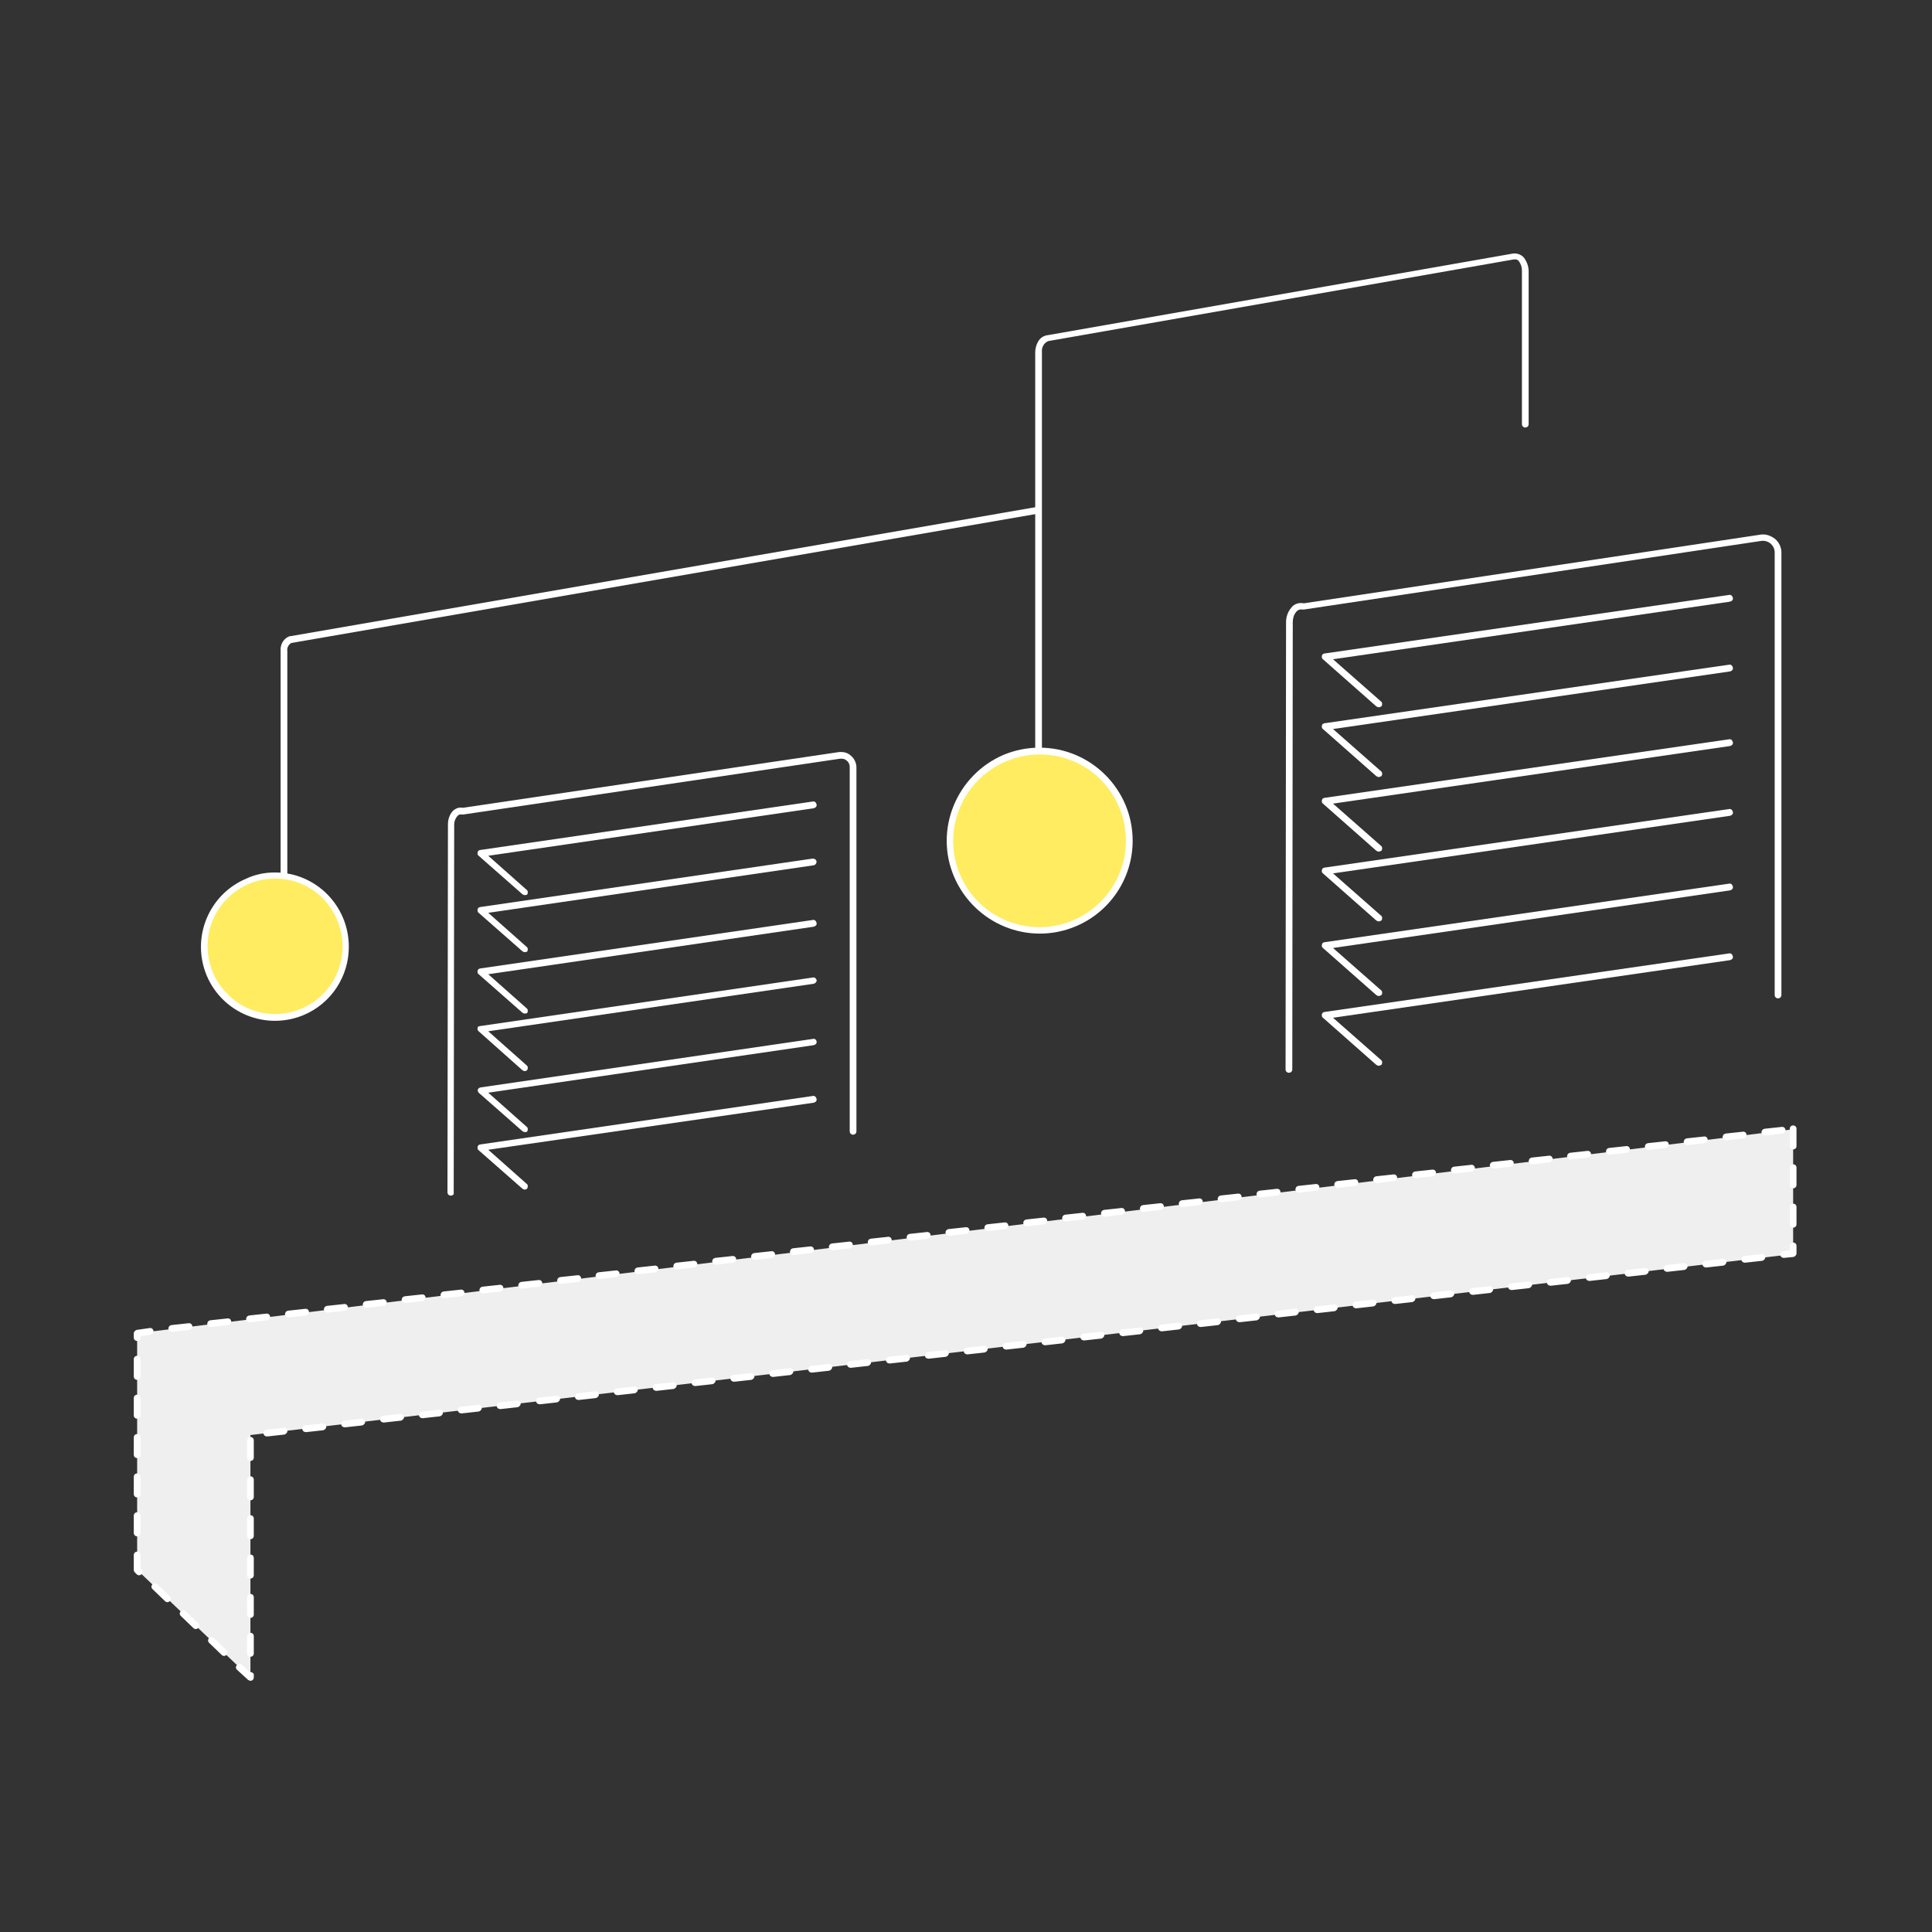
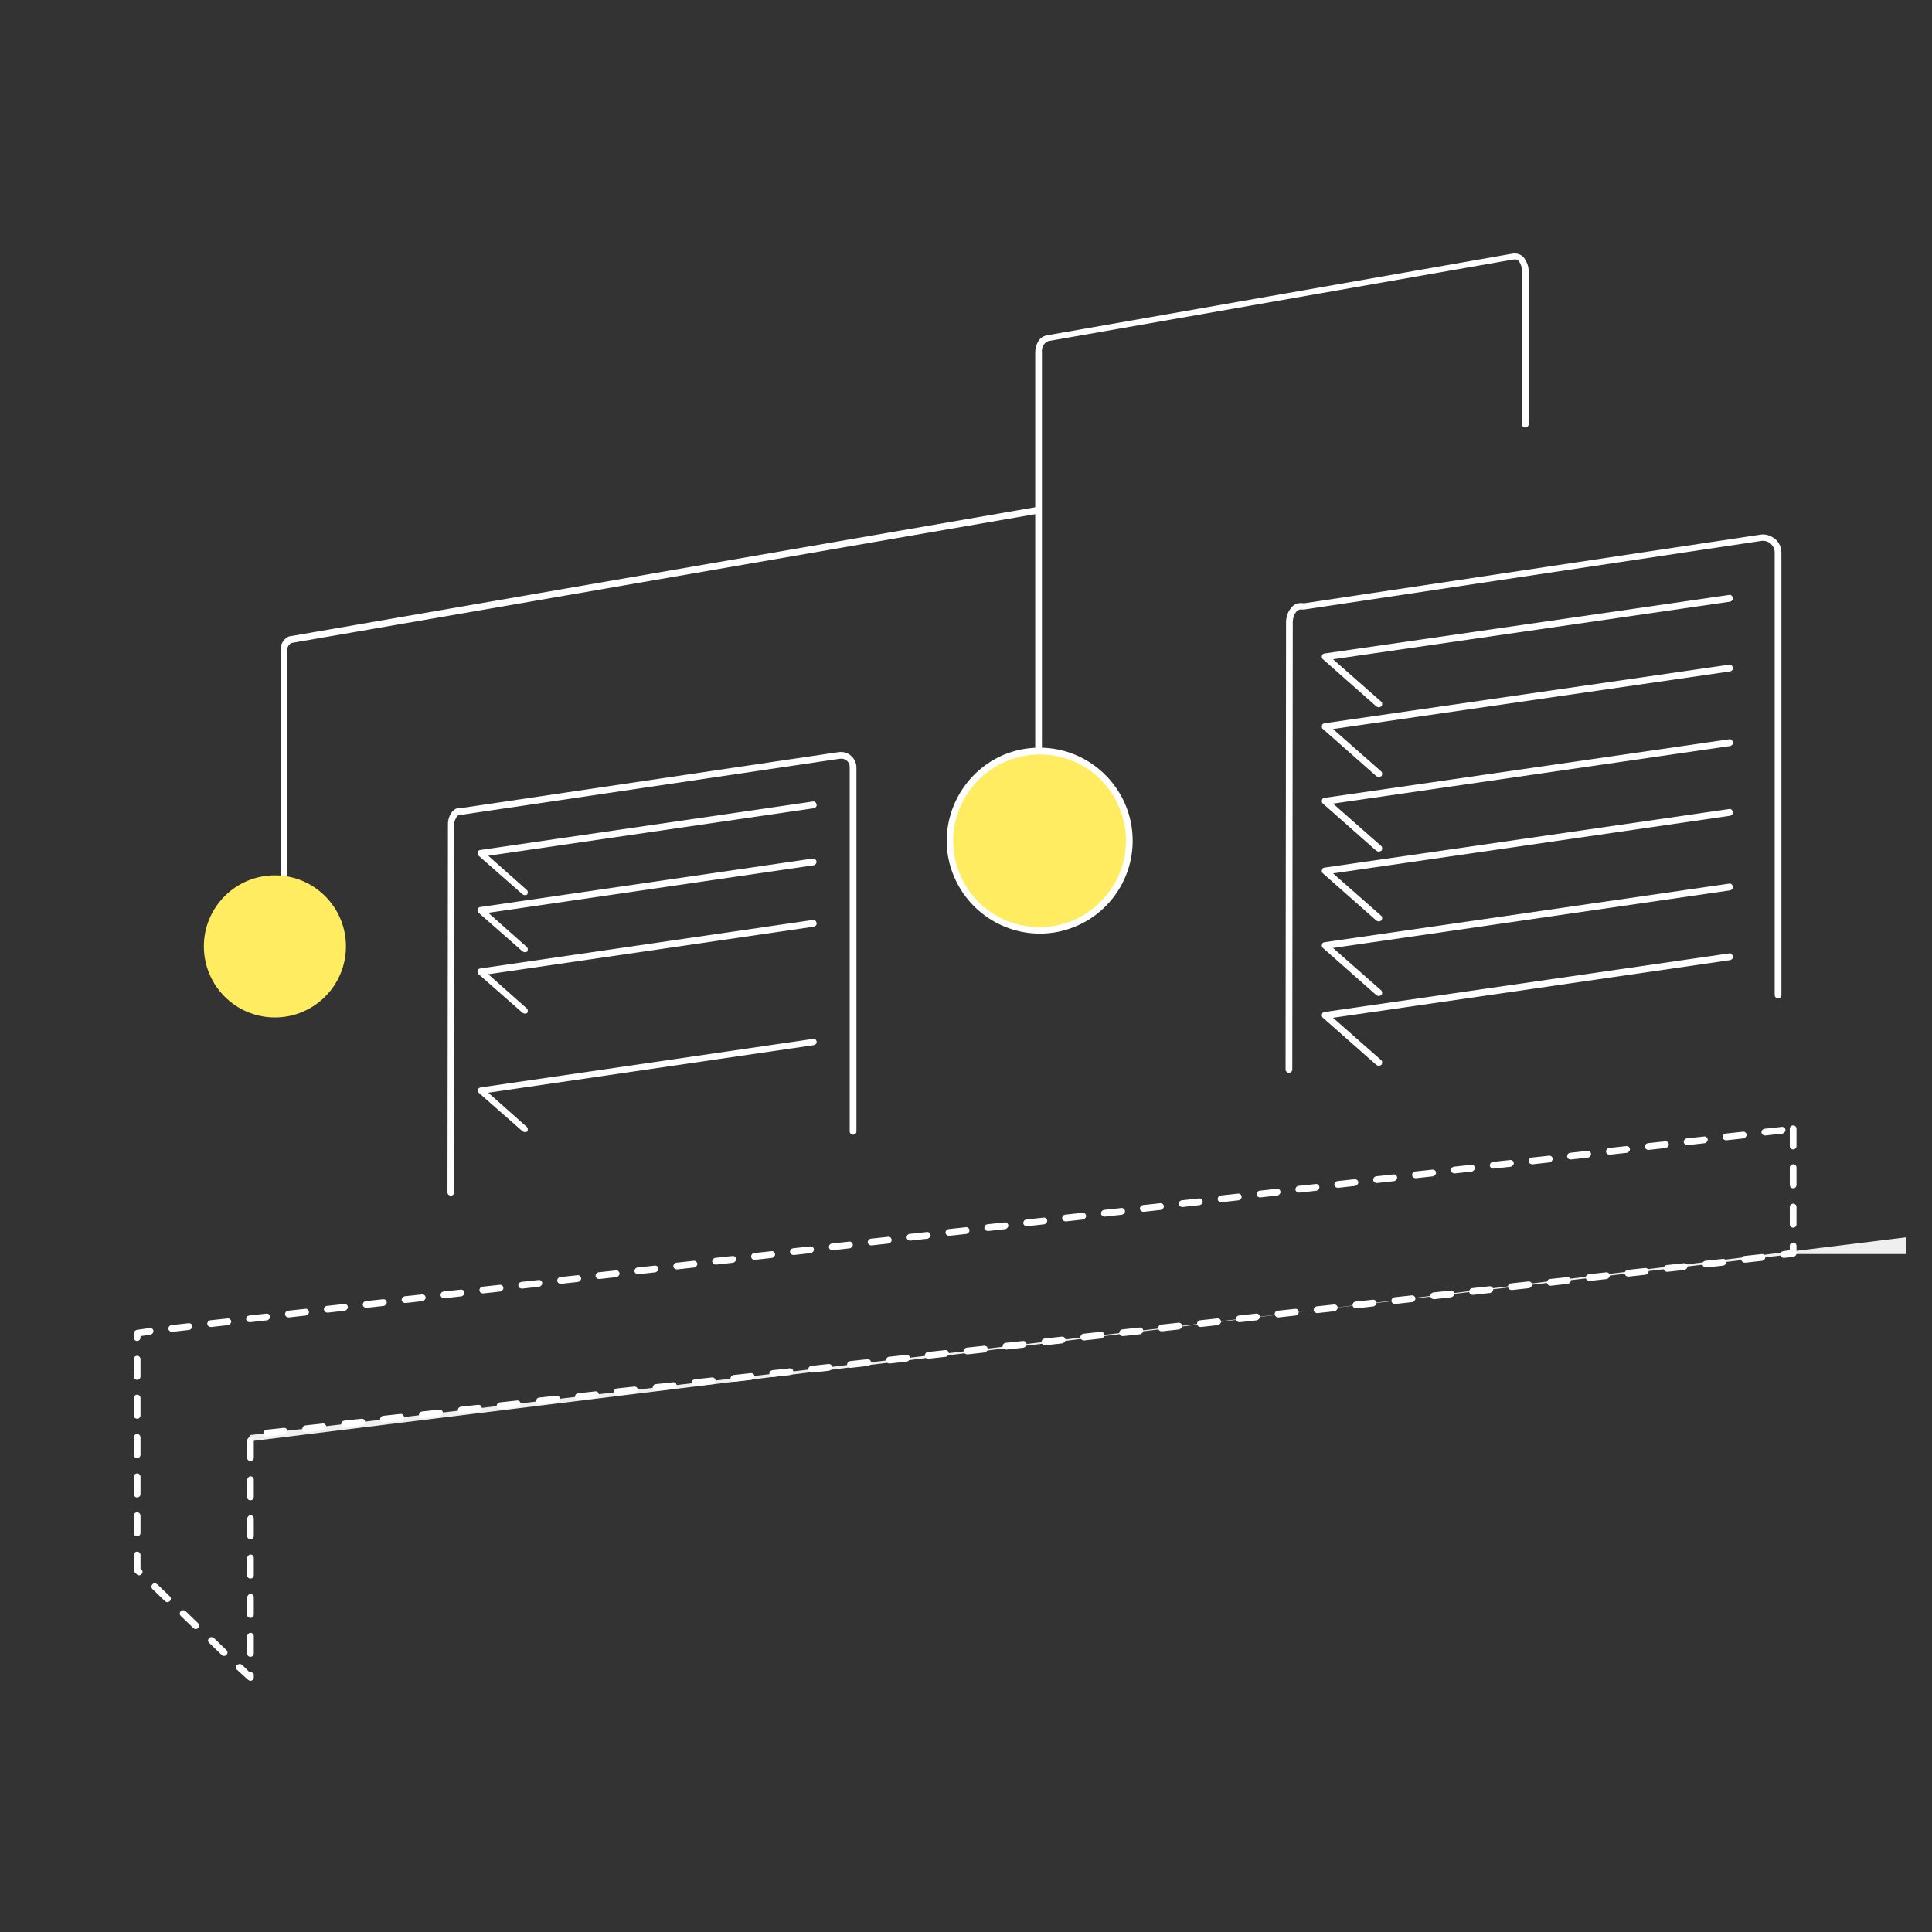
<svg xmlns="http://www.w3.org/2000/svg" version="1.1" id="Layer_1" x="0px" y="0px" viewBox="0 0 402.5 402.5" style="enable-background:new 0 0 402.5 402.5;" xml:space="preserve">
  <rect x="0" y="0" width="402.5" height="402.5" fill="#333333" stroke="none" />
  <style type="text/css">
	.st0{fill:#FFFFFF;}
	.st1{fill:#FFEC60;}
	.st2{fill:#EFEFEF;}
	.st3{fill:none;}
</style>
  <g id="Group_2555" transform="translate(-290 -1666.581)">
    <g id="Group_2161" transform="translate(301.972 1705.944)">
      <g id="Group_2144" transform="translate(264.755 64.727)">
        <g id="Group_2131">
          <path id="Path_11021" class="st0" d="M-8.2,119.4L-8.2,119.4c-0.4,0-0.7-0.3-0.7-0.7l0,0l0.1-93.2c0-1.1,0.4-2.2,1.1-3      c0.6-0.8,1.6-1.1,2.6-0.9L90,7.3c1.1-0.2,2.2,0.2,3.1,0.9c0.8,0.7,1.3,1.7,1.3,2.8v0c0,0,0,0,0,0v92.2c0,0.4-0.3,0.7-0.7,0.7      c-0.4,0-0.7-0.3-0.7-0.7V11c0-0.7-0.3-1.3-0.8-1.8c-0.6-0.5-1.3-0.7-2-0.6L-5.1,22.9c-0.1,0-0.2,0-0.3,0c-0.5-0.1-1,0.1-1.3,0.5      c-0.5,0.6-0.7,1.4-0.7,2.1l-0.1,93.2C-7.5,119.1-7.8,119.4-8.2,119.4C-8.2,119.4-8.2,119.4-8.2,119.4z" />
        </g>
        <g id="Group_2133" transform="translate(8.387 13.857)">
          <g id="Group_2132">
            <path id="Path_11022" class="st0" d="M2.1,29.4c-0.2,0-0.3-0.1-0.5-0.2l-11.1-9.8c-0.3-0.2-0.3-0.7-0.1-1       c0.1-0.1,0.3-0.2,0.4-0.2L75.1,6c0.4-0.1,0.7,0.2,0.8,0.6c0.1,0.4-0.2,0.7-0.6,0.8c0,0,0,0,0,0L-7.4,19.4l10,8.8       c0.3,0.2,0.3,0.7,0.1,1C2.5,29.3,2.3,29.4,2.1,29.4L2.1,29.4z" />
          </g>
        </g>
        <g id="Group_2135" transform="translate(8.387 29.892)">
          <g id="Group_2134">
            <path id="Path_11023" class="st0" d="M2.1,27.9c-0.2,0-0.3-0.1-0.5-0.2l-11.1-9.8c-0.3-0.2-0.3-0.7-0.1-1       c0.1-0.1,0.3-0.2,0.4-0.2L75.1,4.5c0.4-0.1,0.7,0.2,0.8,0.6c0.1,0.4-0.2,0.7-0.6,0.8c0,0,0,0,0,0L-7.4,17.9l10,8.8       c0.3,0.2,0.3,0.7,0.1,1C2.5,27.8,2.3,27.9,2.1,27.9L2.1,27.9z" />
          </g>
        </g>
        <g id="Group_2137" transform="translate(8.387 47.032)">
          <g id="Group_2136">
            <path id="Path_11024" class="st0" d="M2.1,26.3c-0.2,0-0.3-0.1-0.5-0.2l-11.1-9.8c-0.3-0.2-0.3-0.7-0.1-1       c0.1-0.1,0.3-0.2,0.4-0.2L75.1,2.9c0.4-0.1,0.7,0.2,0.8,0.6c0.1,0.4-0.2,0.7-0.6,0.8c0,0,0,0,0,0L-7.4,16.3l10,8.8       c0.3,0.2,0.3,0.7,0.1,1C2.5,26.2,2.3,26.3,2.1,26.3L2.1,26.3z" />
          </g>
        </g>
        <g id="Group_2139" transform="translate(8.387 63.067)">
          <g id="Group_2138">
            <path id="Path_11025" class="st0" d="M2.1,24.8c-0.2,0-0.3-0.1-0.5-0.2l-11.1-9.8c-0.3-0.2-0.3-0.7-0.1-1       c0.1-0.1,0.3-0.2,0.4-0.2L75.1,1.4c0.4-0.1,0.7,0.2,0.8,0.6c0.1,0.4-0.2,0.7-0.6,0.8c0,0,0,0,0,0L-7.4,14.8l10,8.8       c0.3,0.2,0.3,0.7,0.1,1C2.5,24.7,2.3,24.8,2.1,24.8L2.1,24.8z" />
          </g>
        </g>
        <g id="Group_2141" transform="translate(8.387 80.208)">
          <g id="Group_2140">
            <path id="Path_11026" class="st0" d="M2.1,23.2c-0.2,0-0.3-0.1-0.5-0.2l-11.1-9.8c-0.3-0.2-0.3-0.7-0.1-1       c0.1-0.1,0.3-0.2,0.4-0.2L75.1-0.2c0.4-0.1,0.7,0.2,0.8,0.6s-0.2,0.7-0.6,0.8c0,0,0,0,0,0L-7.4,13.2l10,8.8       c0.3,0.2,0.3,0.7,0.1,1C2.5,23.1,2.3,23.2,2.1,23.2L2.1,23.2z" />
          </g>
        </g>
        <g id="Group_2143" transform="translate(8.387 96.242)">
          <g id="Group_2142">
            <path id="Path_11027" class="st0" d="M2.1,21.7c-0.2,0-0.3-0.1-0.5-0.2l-11.1-9.8c-0.3-0.2-0.3-0.7-0.1-1       c0.1-0.1,0.3-0.2,0.4-0.2L75.1-1.7c0.4-0.1,0.7,0.2,0.8,0.6s-0.2,0.7-0.6,0.8c0,0,0,0,0,0L-7.4,11.7l10,8.8       c0.3,0.2,0.3,0.7,0.1,1C2.5,21.6,2.3,21.7,2.1,21.7L2.1,21.7z" />
          </g>
        </g>
      </g>
      <g id="Group_2158" transform="translate(72.151 114.627)">
        <g id="Group_2145">
          <path id="Path_11028" class="st0" d="M9.8,95.1L9.8,95.1c-0.4,0-0.7-0.3-0.7-0.7l0,0l0.1-76.7c0-0.9,0.3-1.9,0.9-2.6      c0.5-0.6,1.4-1,2.2-0.8L90.6,2.7c1-0.1,1.9,0.1,2.6,0.8c0.7,0.6,1.1,1.5,1.1,2.4c0,0,0,0,0,0v75.8c0,0.4-0.3,0.7-0.7,0.7      c-0.4,0-0.7-0.3-0.7-0.7V5.8c0-0.5-0.2-1-0.6-1.3c-0.4-0.4-1-0.5-1.6-0.4L12.4,15.7c-0.1,0-0.2,0-0.3,0c-0.4-0.1-0.8,0.1-1,0.4      c-0.4,0.5-0.6,1.1-0.6,1.7l-0.1,76.7C10.5,94.8,10.2,95.1,9.8,95.1z" />
        </g>
        <g id="Group_2147" transform="translate(6.897 11.395)">
          <g id="Group_2146">
            <path id="Path_11029" class="st0" d="M18.3,21.1c-0.2,0-0.3-0.1-0.5-0.2l-9.1-8c-0.3-0.2-0.3-0.7-0.1-1       c0.1-0.1,0.3-0.2,0.4-0.2L78.3,1.6c0.4-0.1,0.7,0.2,0.8,0.6c0.1,0.4-0.2,0.7-0.6,0.8c0,0,0,0,0,0l-67.8,9.9l8,7.1       c0.3,0.2,0.3,0.7,0.1,1C18.7,21,18.5,21.1,18.3,21.1L18.3,21.1z" />
          </g>
        </g>
        <g id="Group_2149" transform="translate(6.897 24.58)">
          <g id="Group_2148">
            <path id="Path_11030" class="st0" d="M18.3,19.8c-0.2,0-0.3-0.1-0.5-0.2l-9.1-8c-0.3-0.2-0.3-0.7-0.1-1       c0.1-0.1,0.3-0.2,0.4-0.2L78.3,0.3c0.4,0,0.7,0.2,0.8,0.6c0,0.4-0.2,0.7-0.6,0.8l-67.8,9.9l8,7.1c0.3,0.2,0.3,0.7,0.1,1       C18.7,19.7,18.5,19.8,18.3,19.8L18.3,19.8z" />
          </g>
        </g>
        <g id="Group_2151" transform="translate(6.897 38.675)">
          <g id="Group_2150">
            <path id="Path_11031" class="st0" d="M18.3,18.5c-0.2,0-0.3-0.1-0.5-0.2l-9.1-8c-0.3-0.2-0.3-0.7-0.1-1       c0.1-0.1,0.3-0.2,0.4-0.2L78.3-1c0.4-0.1,0.7,0.2,0.8,0.6s-0.2,0.7-0.6,0.8c0,0,0,0,0,0l-67.8,9.9l8,7.1c0.3,0.2,0.3,0.7,0.1,1       C18.7,18.4,18.5,18.5,18.3,18.5L18.3,18.5z" />
          </g>
        </g>
        <g id="Group_2153" transform="translate(6.897 51.86)">
          <g id="Group_2152">
-             <path id="Path_11032" class="st0" d="M18.3,17.3c-0.2,0-0.3-0.1-0.5-0.2L8.7,9c-0.3-0.2-0.3-0.7-0.1-1C8.8,8,8.9,7.9,9.1,7.9       L78.3-2.2C78.7-2.3,79-2,79.1-1.7s-0.2,0.7-0.6,0.8c0,0,0,0,0,0L10.7,9l8,7.1c0.3,0.2,0.3,0.7,0.1,1       C18.7,17.2,18.5,17.3,18.3,17.3L18.3,17.3z" />
-           </g>
+             </g>
        </g>
        <g id="Group_2155" transform="translate(6.897 65.955)">
          <g id="Group_2154">
            <path id="Path_11033" class="st0" d="M18.3,15.9c-0.2,0-0.3-0.1-0.5-0.2l-9.1-8C8.5,7.5,8.4,7,8.7,6.8c0.1-0.1,0.3-0.2,0.4-0.2       L78.3-3.5C78.7-3.6,79-3.4,79.1-3s-0.2,0.7-0.6,0.8c0,0,0,0,0,0L10.7,7.7l8,7.1c0.3,0.2,0.3,0.7,0.1,1       C18.7,15.9,18.5,15.9,18.3,15.9L18.3,15.9z" />
          </g>
        </g>
        <g id="Group_2157" transform="translate(6.897 79.141)">
          <g id="Group_2156">
-             <path id="Path_11034" class="st0" d="M18.3,14.7c-0.2,0-0.3-0.1-0.5-0.2l-9.1-8c-0.3-0.2-0.3-0.7-0.1-1       c0.1-0.1,0.3-0.2,0.4-0.2L78.3-4.8c0.4-0.1,0.7,0.2,0.8,0.6s-0.2,0.7-0.6,0.8c0,0,0,0,0,0L10.7,6.4l8,7.1       c0.3,0.2,0.3,0.7,0.1,1C18.7,14.6,18.5,14.7,18.3,14.7L18.3,14.7z" />
-           </g>
+             </g>
        </g>
      </g>
      <g id="Group_2159" transform="translate(207.197 0)">
        <path id="Path_11035" class="st0" d="M-2.8,132c-0.4,0-0.7-0.3-0.7-0.7V34.1c0-0.8,0.2-1.6,0.6-2.3c0.4-0.7,1-1.1,1.7-1.3l0.1,0     l96.9-17c0.9-0.2,1.9,0.1,2.5,0.8c0.6,0.8,1,1.8,1,2.8v31.9c0,0.4-0.3,0.7-0.7,0.7c-0.4,0-0.7-0.3-0.7-0.7V17     c0-0.7-0.2-1.3-0.6-1.9c-0.3-0.4-0.7-0.5-1.1-0.4l-0.1,0l-96.9,17c-0.9,0.4-1.4,1.3-1.3,2.3v97.3C-2.1,131.7-2.4,132-2.8,132z" />
      </g>
      <circle id="Ellipse_144" class="st1" cx="204.6" cy="135.8" r="18.7" />
      <path id="Ellipse_144_-_Outline" class="st0" d="M204.6,116.4c10.7,0,19.4,8.7,19.4,19.4c0,7.8-4.7,14.8-11.8,17.8    c-9.9,4.2-21.2-0.5-25.4-10.3s0.5-21.2,10.3-25.4C199.5,116.9,202,116.4,204.6,116.4z M204.6,153.8c9.9,0,18-8.1,18-18    c0-7.2-4.3-13.8-11-16.6c-9.2-3.8-19.7,0.5-23.6,9.7c-3.8,9.1,0.4,19.6,9.6,23.5C199.8,153.3,202.2,153.8,204.6,153.8z" />
      <g id="Group_2160" transform="translate(33.788 58.399)">
        <path id="Path_11036" class="st0" d="M13.4,96.6c-0.4,0-0.7-0.3-0.7-0.7V37.8c-0.1-1.3,0.6-2.5,1.8-3c0,0,0,0,0.1,0L170,7.9     c0.4-0.1,0.7,0.2,0.8,0.6c0.1,0.4-0.2,0.7-0.6,0.8L14.9,36.2c-0.6,0.4-0.9,1-0.8,1.7v58.1C14.1,96.3,13.8,96.6,13.4,96.6     C13.4,96.6,13.4,96.6,13.4,96.6z" />
      </g>
      <circle id="Ellipse_145" class="st1" cx="45.3" cy="157.8" r="14.8" />
-       <path id="Ellipse_145_-_Outline" class="st0" d="M45.3,142.4c8.5,0,15.4,6.9,15.4,15.5c0,6.2-3.7,11.8-9.4,14.2    c-7.9,3.3-16.9-0.4-20.2-8.2c-3.3-7.9,0.4-16.9,8.2-20.2C41.2,142.8,43.2,142.4,45.3,142.4z M45.3,171.9c7.8,0,14.1-6.3,14.1-14.1    c0-3.7-1.5-7.3-4.1-10c-5.5-5.5-14.4-5.5-19.9,0c-5.5,5.5-5.5,14.4,0,19.9C38,170.4,41.6,171.9,45.3,171.9z" />
-       <path id="Path_10953" class="st2" d="M361.6,221.9L40.2,259.6v50.6l-23.6-22.5v-49.3l345-42.5V221.9z" />
+       <path id="Path_10953" class="st2" d="M361.6,221.9L40.2,259.6v50.6v-49.3l345-42.5V221.9z" />
      <path id="Path_10953_-_Outline" class="st0" d="M361.6,195.1c0.4,0,0.7,0.3,0.7,0.7v3.6c0,0.4-0.3,0.7-0.7,0.7s-0.7-0.3-0.7-0.7    v-3.6C360.9,195.4,361.2,195.1,361.6,195.1z M359.3,195.4c0.4,0,0.7,0.3,0.7,0.7c0,0.3-0.3,0.6-0.6,0.7l-3.6,0.4    c-0.4,0-0.7-0.2-0.8-0.6c0-0.4,0.2-0.7,0.6-0.8L359.3,195.4C359.3,195.4,359.3,195.4,359.3,195.4L359.3,195.4z M351.2,196.4    c0.4,0,0.7,0.3,0.7,0.7c0,0.3-0.3,0.6-0.6,0.7l-3.6,0.4c-0.4,0-0.7-0.2-0.8-0.6c0-0.4,0.2-0.7,0.6-0.8L351.2,196.4    C351.2,196.4,351.2,196.4,351.2,196.4z M343.1,197.4c0.4,0,0.7,0.3,0.7,0.7c0,0.3-0.3,0.6-0.6,0.7l-3.6,0.4    c-0.4,0-0.7-0.2-0.8-0.6c0-0.4,0.2-0.7,0.6-0.8l0,0L343.1,197.4C343.1,197.4,343.1,197.4,343.1,197.4z M335,198.4    c0.4,0,0.7,0.3,0.7,0.7c0,0.3-0.3,0.6-0.6,0.7l-3.6,0.4c-0.4,0-0.7-0.2-0.8-0.6c0-0.4,0.2-0.7,0.6-0.8L335,198.4    C335,198.4,335,198.4,335,198.4L335,198.4z M326.9,199.4c0.4,0,0.7,0.3,0.7,0.7c0,0.3-0.3,0.6-0.6,0.7l-3.6,0.4    c-0.4,0-0.7-0.2-0.8-0.6c0-0.4,0.2-0.7,0.6-0.8L326.9,199.4C326.9,199.4,326.9,199.4,326.9,199.4L326.9,199.4z M318.8,200.4    c0.4,0,0.7,0.3,0.7,0.7c0,0.3-0.3,0.6-0.6,0.7l-3.6,0.4c-0.4,0-0.7-0.2-0.8-0.6c0-0.4,0.2-0.7,0.6-0.8L318.8,200.4    C318.8,200.4,318.8,200.4,318.8,200.4L318.8,200.4z M310.8,201.4c0.4,0,0.7,0.3,0.7,0.7c0,0.3-0.3,0.6-0.6,0.7l-3.6,0.4    c-0.4,0-0.7-0.2-0.8-0.6c0-0.4,0.2-0.7,0.6-0.8L310.8,201.4C310.7,201.4,310.7,201.4,310.8,201.4L310.8,201.4z M302.7,202.3    c0.4,0,0.7,0.3,0.7,0.7c0,0.3-0.3,0.6-0.6,0.7l-3.6,0.4c-0.4,0-0.7-0.2-0.8-0.6c0-0.4,0.2-0.7,0.6-0.8L302.7,202.3    C302.6,202.4,302.6,202.4,302.7,202.3L302.7,202.3z M361.6,203.2c0.4,0,0.7,0.3,0.7,0.7v3.6c0,0.4-0.3,0.7-0.7,0.7    s-0.7-0.3-0.7-0.7v-3.6C360.9,203.5,361.2,203.2,361.6,203.2L361.6,203.2z M294.6,203.3c0.4,0,0.7,0.3,0.7,0.7    c0,0.3-0.3,0.6-0.6,0.7l-3.6,0.4c-0.4,0-0.7-0.2-0.8-0.6c0-0.4,0.2-0.7,0.6-0.8L294.6,203.3C294.5,203.4,294.5,203.4,294.6,203.3    L294.6,203.3z M286.5,204.3c0.4,0,0.7,0.3,0.7,0.7c0,0.3-0.3,0.6-0.6,0.7l-3.6,0.4c-0.4,0-0.7-0.2-0.8-0.6c0-0.4,0.2-0.7,0.6-0.8    L286.5,204.3C286.4,204.3,286.4,204.4,286.5,204.3L286.5,204.3z M278.4,205.3c0.4,0,0.7,0.3,0.7,0.7c0,0.3-0.3,0.6-0.6,0.7    l-3.6,0.4c-0.4,0-0.7-0.2-0.8-0.6c0-0.4,0.2-0.7,0.6-0.8L278.4,205.3C278.3,205.3,278.3,205.3,278.4,205.3L278.4,205.3z     M270.3,206.3c0.4,0,0.7,0.3,0.7,0.7c0,0.3-0.3,0.6-0.6,0.7l-3.6,0.4c-0.4,0-0.7-0.2-0.8-0.6c0-0.4,0.2-0.7,0.6-0.8L270.3,206.3    C270.2,206.3,270.2,206.3,270.3,206.3L270.3,206.3z M262.2,207.3c0.4,0,0.7,0.3,0.7,0.7c0,0.3-0.3,0.6-0.6,0.7l-3.6,0.4    c-0.4,0-0.7-0.2-0.8-0.6c0-0.4,0.2-0.7,0.6-0.8L262.2,207.3C262.1,207.3,262.1,207.3,262.2,207.3L262.2,207.3z M254.1,208.3    c0.4,0,0.7,0.3,0.7,0.7c0,0.3-0.3,0.6-0.6,0.7l-3.6,0.4c-0.4,0-0.7-0.2-0.8-0.6c0-0.4,0.2-0.7,0.6-0.8L254.1,208.3    C254,208.3,254,208.3,254.1,208.3L254.1,208.3z M246,209.3c0.4,0,0.7,0.3,0.7,0.7c0,0.3-0.3,0.6-0.6,0.7l-3.6,0.4    c-0.4,0-0.7-0.2-0.8-0.6c0-0.4,0.2-0.7,0.6-0.8L246,209.3C245.9,209.3,246,209.3,246,209.3L246,209.3z M237.9,210.3    c0.4,0,0.7,0.3,0.7,0.7c0,0.3-0.3,0.6-0.6,0.7l-3.6,0.4c-0.4,0-0.7-0.2-0.8-0.6c0-0.4,0.2-0.7,0.6-0.8l0,0L237.9,210.3    C237.8,210.3,237.9,210.3,237.9,210.3L237.9,210.3z M229.8,211.3c0.4,0,0.7,0.3,0.7,0.7c0,0.3-0.3,0.6-0.6,0.7l-3.6,0.4    c-0.4,0-0.7-0.2-0.8-0.6c0-0.4,0.2-0.7,0.6-0.8L229.8,211.3C229.7,211.3,229.8,211.3,229.8,211.3L229.8,211.3z M361.6,211.4    c0.4,0,0.7,0.3,0.7,0.7v3.6c0,0.4-0.3,0.7-0.7,0.7s-0.7-0.3-0.7-0.7v-3.6C360.9,211.7,361.2,211.4,361.6,211.4L361.6,211.4z     M221.7,212.3c0.4,0,0.7,0.3,0.7,0.7c0,0.3-0.3,0.6-0.6,0.7l-3.6,0.4c-0.4,0-0.7-0.2-0.8-0.6c0-0.4,0.2-0.7,0.6-0.8L221.7,212.3    C221.6,212.3,221.7,212.3,221.7,212.3L221.7,212.3z M213.6,213.3c0.4,0,0.7,0.3,0.7,0.7c0,0.3-0.3,0.6-0.6,0.7l-3.6,0.4    c-0.4,0-0.7-0.2-0.8-0.6c0-0.4,0.2-0.7,0.6-0.8L213.6,213.3C213.5,213.3,213.6,213.3,213.6,213.3L213.6,213.3z M205.5,214.3    c0.4,0,0.7,0.3,0.7,0.7c0,0.3-0.3,0.6-0.6,0.7l-3.6,0.4c-0.4,0-0.7-0.2-0.8-0.6c0-0.4,0.2-0.7,0.6-0.8L205.5,214.3    C205.4,214.3,205.5,214.3,205.5,214.3L205.5,214.3z M197.4,215.3c0.4,0,0.7,0.3,0.7,0.7c0,0.3-0.3,0.6-0.6,0.7l-3.6,0.4    c-0.4,0-0.7-0.2-0.8-0.6c0-0.4,0.2-0.7,0.6-0.8L197.4,215.3C197.4,215.3,197.4,215.3,197.4,215.3L197.4,215.3z M189.3,216.3    c0.4,0,0.7,0.3,0.7,0.7c0,0.3-0.3,0.6-0.6,0.7l-3.6,0.4c-0.4,0-0.7-0.2-0.8-0.6c0-0.4,0.2-0.7,0.6-0.8L189.3,216.3    C189.3,216.3,189.3,216.3,189.3,216.3L189.3,216.3z M181.2,217.3c0.4,0,0.7,0.3,0.7,0.7c0,0.3-0.3,0.6-0.6,0.7l-3.6,0.4    c-0.4,0-0.7-0.2-0.8-0.6c0-0.4,0.2-0.7,0.6-0.8l0,0L181.2,217.3C181.2,217.3,181.2,217.3,181.2,217.3L181.2,217.3z M173.1,218.3    c0.4,0,0.7,0.3,0.7,0.7c0,0.3-0.3,0.6-0.6,0.7l-3.6,0.4c-0.4,0-0.7-0.2-0.8-0.6c0-0.4,0.2-0.7,0.6-0.8L173.1,218.3    C173.1,218.3,173.1,218.3,173.1,218.3L173.1,218.3z M165,219.3c0.4,0,0.7,0.3,0.7,0.7c0,0.3-0.3,0.6-0.6,0.7l-3.6,0.4    c-0.4,0-0.7-0.2-0.8-0.6c0-0.4,0.2-0.7,0.6-0.8l0,0L165,219.3C165,219.3,165,219.3,165,219.3L165,219.3z M361.6,219.5    c0.4,0,0.7,0.3,0.7,0.7v1.6c0,0.3-0.3,0.6-0.6,0.7l-2,0.2c-0.4,0-0.7-0.2-0.8-0.6s0.2-0.7,0.6-0.8l1.4-0.2v-1    C360.9,219.8,361.2,219.6,361.6,219.5L361.6,219.5z M156.9,220.3c0.4,0,0.7,0.3,0.7,0.7c0,0.3-0.3,0.6-0.6,0.7l-3.6,0.4    c-0.4,0-0.7-0.2-0.8-0.6c0-0.4,0.2-0.7,0.6-0.8L156.9,220.3C156.9,220.3,156.9,220.3,156.9,220.3L156.9,220.3z M148.8,221.3    c0.4,0,0.7,0.3,0.7,0.7c0,0.3-0.3,0.6-0.6,0.7l-3.6,0.4c-0.4,0-0.7-0.2-0.8-0.6c0-0.4,0.2-0.7,0.6-0.8L148.8,221.3    C148.8,221.3,148.8,221.3,148.8,221.3L148.8,221.3z M355.1,221.9c0.4,0,0.7,0.3,0.7,0.7c0,0.3-0.3,0.6-0.6,0.7l-3.6,0.4    c-0.4,0-0.7-0.2-0.8-0.6c0-0.4,0.2-0.7,0.6-0.8l0,0L355.1,221.9C355.1,221.9,355.1,222,355.1,221.9L355.1,221.9z M140.7,222.3    c0.4,0,0.7,0.3,0.7,0.7c0,0.3-0.3,0.6-0.6,0.7l-3.6,0.4c-0.4,0-0.7-0.2-0.8-0.6c0-0.4,0.2-0.7,0.6-0.8L140.7,222.3    C140.7,222.3,140.7,222.3,140.7,222.3L140.7,222.3z M347,222.9c0.4,0,0.7,0.3,0.7,0.7c0,0.3-0.3,0.6-0.6,0.7l-3.6,0.4    c-0.4,0-0.7-0.2-0.8-0.6s0.2-0.7,0.6-0.8L347,222.9C347,222.9,347,222.9,347,222.9L347,222.9z M132.6,223.3c0.4,0,0.7,0.3,0.7,0.7    c0,0.3-0.3,0.6-0.6,0.7l-3.6,0.4c-0.4,0-0.7-0.2-0.8-0.6c0-0.4,0.2-0.7,0.6-0.8L132.6,223.3C132.6,223.3,132.6,223.3,132.6,223.3    L132.6,223.3z M338.9,223.8c0.4,0,0.7,0.3,0.7,0.7c0,0.3-0.3,0.6-0.6,0.7l-3.6,0.4c-0.4,0-0.7-0.2-0.8-0.6c0-0.4,0.2-0.7,0.6-0.8    L338.9,223.8C338.9,223.9,338.9,223.9,338.9,223.8L338.9,223.8z M124.5,224.3c0.4,0,0.7,0.3,0.7,0.7c0,0.3-0.3,0.6-0.6,0.7    l-3.6,0.4c-0.4,0-0.7-0.2-0.8-0.6c0-0.4,0.2-0.7,0.6-0.8l0,0L124.5,224.3C124.5,224.3,124.5,224.3,124.5,224.3L124.5,224.3z     M330.8,224.8c0.4,0,0.7,0.3,0.7,0.7c0,0.3-0.3,0.6-0.6,0.7l-3.6,0.4c-0.4,0-0.7-0.2-0.8-0.6c0-0.4,0.2-0.7,0.6-0.8L330.8,224.8    C330.8,224.8,330.8,224.8,330.8,224.8L330.8,224.8z M116.4,225.3c0.4,0,0.7,0.3,0.7,0.7c0,0.3-0.3,0.6-0.6,0.7l-3.6,0.4    c-0.4,0-0.7-0.2-0.8-0.6c0-0.4,0.2-0.7,0.6-0.8L116.4,225.3C116.4,225.3,116.4,225.3,116.4,225.3L116.4,225.3z M322.7,225.7    c0.4,0,0.7,0.3,0.7,0.7c0,0.3-0.3,0.6-0.6,0.7l-3.6,0.4c-0.4,0-0.7-0.2-0.8-0.6s0.2-0.7,0.6-0.8L322.7,225.7    C322.7,225.8,322.7,225.8,322.7,225.7L322.7,225.7z M108.4,226.3c0.4,0,0.7,0.3,0.7,0.7c0,0.3-0.3,0.6-0.6,0.7l-3.6,0.4    c-0.4,0-0.7-0.2-0.8-0.6c0-0.4,0.2-0.7,0.6-0.8L108.4,226.3C108.3,226.3,108.3,226.3,108.4,226.3L108.4,226.3z M314.6,226.7    c0.4,0,0.7,0.3,0.7,0.7c0,0.3-0.3,0.6-0.6,0.7l-3.6,0.4c-0.4,0-0.7-0.2-0.8-0.6c0-0.4,0.2-0.7,0.6-0.8l0,0L314.6,226.7    C314.6,226.7,314.6,226.7,314.6,226.7L314.6,226.7z M100.3,227.3c0.4,0,0.7,0.3,0.7,0.7c0,0.3-0.3,0.6-0.6,0.7l-3.6,0.4    c-0.4,0-0.7-0.2-0.8-0.6c0-0.4,0.2-0.7,0.6-0.8L100.3,227.3C100.2,227.3,100.2,227.3,100.3,227.3L100.3,227.3z M306.5,227.6    c0.4,0,0.7,0.3,0.7,0.7c0,0.3-0.3,0.6-0.6,0.7l-3.6,0.4c-0.4,0-0.7-0.2-0.8-0.6s0.2-0.7,0.6-0.8L306.5,227.6    C306.5,227.7,306.5,227.7,306.5,227.6L306.5,227.6z M92.2,228.3c0.4,0,0.7,0.3,0.7,0.7c0,0.3-0.3,0.6-0.6,0.7l-3.6,0.4    c-0.4,0-0.7-0.2-0.8-0.6c0-0.4,0.2-0.7,0.6-0.8L92.2,228.3C92.1,228.3,92.1,228.3,92.2,228.3L92.2,228.3z M298.4,228.6    c0.4,0,0.7,0.3,0.7,0.7c0,0.3-0.3,0.6-0.6,0.7l-3.6,0.4c-0.4,0-0.7-0.2-0.8-0.6c0-0.4,0.2-0.7,0.6-0.8L298.4,228.6    C298.4,228.6,298.4,228.6,298.4,228.6L298.4,228.6z M84.1,229.3c0.4,0,0.7,0.3,0.7,0.7c0,0.3-0.3,0.6-0.6,0.7l-3.6,0.4    c-0.4,0-0.7-0.2-0.8-0.6c0-0.4,0.2-0.7,0.6-0.8L84.1,229.3C84,229.3,84,229.3,84.1,229.3L84.1,229.3z M290.3,229.5    c0.4,0,0.7,0.3,0.7,0.7c0,0.3-0.3,0.6-0.6,0.7l-3.6,0.4c-0.4,0-0.7-0.2-0.8-0.6c0-0.4,0.2-0.7,0.6-0.8L290.3,229.5    C290.3,229.6,290.3,229.6,290.3,229.5L290.3,229.5z M76,230.3c0.4,0,0.7,0.3,0.7,0.7c0,0.3-0.3,0.6-0.6,0.7l-3.6,0.4    c-0.4,0-0.7-0.2-0.8-0.6c0-0.4,0.2-0.7,0.6-0.8L76,230.3C75.9,230.3,75.9,230.3,76,230.3L76,230.3z M282.2,230.5    c0.4,0,0.7,0.3,0.7,0.7c0,0.3-0.3,0.6-0.6,0.7l-3.6,0.4c-0.4,0-0.7-0.2-0.8-0.6c0-0.4,0.2-0.7,0.6-0.8L282.2,230.5    C282.1,230.5,282.2,230.5,282.2,230.5L282.2,230.5z M67.9,231.3c0.4,0,0.7,0.3,0.7,0.7c0,0.3-0.3,0.6-0.6,0.7l-3.6,0.4    c-0.4,0-0.7-0.2-0.8-0.6c0-0.4,0.2-0.7,0.6-0.8L67.9,231.3C67.8,231.3,67.8,231.3,67.9,231.3L67.9,231.3z M274.1,231.4    c0.4,0,0.7,0.3,0.7,0.7c0,0.3-0.3,0.6-0.6,0.7l-3.6,0.4c-0.4,0-0.7-0.2-0.8-0.6c0-0.4,0.2-0.7,0.6-0.8L274.1,231.4    C274,231.5,274.1,231.5,274.1,231.4L274.1,231.4z M59.8,232.3c0.4,0,0.7,0.3,0.7,0.7c0,0.3-0.3,0.6-0.6,0.7l-3.6,0.4    c-0.4,0-0.7-0.2-0.8-0.6c0-0.4,0.2-0.7,0.6-0.8L59.8,232.3C59.7,232.3,59.7,232.3,59.8,232.3L59.8,232.3z M266,232.4    c0.4,0,0.7,0.3,0.7,0.7c0,0.3-0.3,0.6-0.6,0.7l-3.6,0.4c-0.4,0-0.7-0.2-0.8-0.6c0-0.4,0.2-0.7,0.6-0.8l0,0L266,232.4    C265.9,232.4,266,232.4,266,232.4L266,232.4z M51.7,233.3c0.4,0,0.7,0.3,0.7,0.7c0,0.3-0.3,0.6-0.6,0.7l-3.6,0.4    c-0.4,0-0.7-0.2-0.8-0.6c0-0.4,0.2-0.7,0.6-0.8L51.7,233.3C51.6,233.3,51.6,233.3,51.7,233.3L51.7,233.3z M257.9,233.3    c0.4,0,0.7,0.3,0.7,0.7c0,0.3-0.3,0.6-0.6,0.7l-3.6,0.4c-0.4,0-0.7-0.2-0.8-0.6s0.2-0.7,0.6-0.8L257.9,233.3    C257.8,233.4,257.9,233.4,257.9,233.3L257.9,233.3z M43.6,234.3c0.4,0,0.7,0.3,0.7,0.7c0,0.3-0.3,0.6-0.6,0.7l-3.6,0.4    c-0.4,0-0.7-0.2-0.8-0.6c0-0.4,0.2-0.7,0.6-0.8L43.6,234.3C43.5,234.3,43.5,234.3,43.6,234.3z M249.8,234.3c0.4,0,0.7,0.3,0.7,0.7    c0,0.3-0.3,0.6-0.6,0.7l-3.6,0.4c-0.4,0-0.7-0.2-0.8-0.6c0-0.4,0.2-0.7,0.6-0.8L249.8,234.3C249.7,234.3,249.8,234.3,249.8,234.3    L249.8,234.3z M241.7,235.3c0.4,0,0.7,0.3,0.7,0.7c0,0.3-0.3,0.6-0.6,0.7l-3.6,0.4c-0.4,0-0.7-0.2-0.8-0.6c0-0.4,0.2-0.7,0.6-0.8    L241.7,235.3C241.6,235.3,241.7,235.3,241.7,235.3L241.7,235.3z M35.5,235.3c0.4,0,0.7,0.3,0.7,0.7c0,0.3-0.3,0.6-0.6,0.7    l-3.6,0.4c-0.4,0-0.7-0.2-0.8-0.6c0-0.4,0.2-0.7,0.6-0.8L35.5,235.3C35.4,235.3,35.5,235.3,35.5,235.3L35.5,235.3z M233.6,236.2    c0.4,0,0.7,0.3,0.7,0.7c0,0.3-0.3,0.6-0.6,0.7l-3.6,0.4c-0.4,0-0.7-0.2-0.8-0.6c0-0.4,0.2-0.7,0.6-0.8l0,0L233.6,236.2    C233.5,236.2,233.6,236.2,233.6,236.2L233.6,236.2z M27.4,236.3c0.4,0,0.7,0.3,0.7,0.7c0,0.3-0.3,0.6-0.6,0.7l-3.6,0.4    c-0.4,0-0.7-0.2-0.8-0.6c0-0.4,0.2-0.7,0.6-0.8L27.4,236.3C27.3,236.3,27.4,236.3,27.4,236.3L27.4,236.3z M225.5,237.2    c0.4,0,0.7,0.3,0.7,0.7c0,0.3-0.3,0.6-0.6,0.7L222,239c-0.4,0-0.7-0.2-0.8-0.6c0-0.4,0.2-0.7,0.6-0.8L225.5,237.2    C225.4,237.2,225.5,237.2,225.5,237.2L225.5,237.2z M19.3,237.3c0.4,0,0.7,0.3,0.7,0.7c0,0.3-0.3,0.6-0.6,0.7l-2.1,0.3v0.3    c0,0.4-0.3,0.7-0.7,0.7c-0.4,0-0.7-0.3-0.7-0.7v-0.9c0-0.3,0.3-0.6,0.6-0.7L19.3,237.3C19.2,237.3,19.3,237.3,19.3,237.3    L19.3,237.3z M217.4,238.1c0.4,0,0.7,0.3,0.7,0.7c0,0.3-0.3,0.6-0.6,0.7l-3.6,0.4c-0.4,0-0.7-0.2-0.8-0.6c0-0.4,0.2-0.7,0.6-0.8    L217.4,238.1C217.3,238.1,217.4,238.1,217.4,238.1L217.4,238.1z M209.3,239.1c0.4,0,0.7,0.3,0.7,0.7c0,0.3-0.3,0.6-0.6,0.7    l-3.6,0.4c-0.4,0-0.7-0.2-0.8-0.6c0-0.4,0.2-0.7,0.6-0.8L209.3,239.1C209.2,239.1,209.3,239.1,209.3,239.1L209.3,239.1z     M201.2,240c0.4,0,0.7,0.3,0.7,0.7c0,0.3-0.3,0.6-0.6,0.7l-3.6,0.4c-0.4,0-0.7-0.2-0.8-0.6c0-0.4,0.2-0.7,0.6-0.8l0,0L201.2,240    C201.1,240,201.2,240,201.2,240L201.2,240z M193.1,241c0.4,0,0.7,0.3,0.7,0.7c0,0.3-0.3,0.6-0.6,0.7l-3.6,0.4    c-0.4,0-0.7-0.2-0.8-0.6c0-0.4,0.2-0.7,0.6-0.8L193.1,241C193,241,193,241,193.1,241L193.1,241z M185,241.9c0.4,0,0.7,0.3,0.7,0.7    c0,0.3-0.3,0.6-0.6,0.7l-3.6,0.4c-0.4,0-0.7-0.2-0.8-0.6c0-0.4,0.2-0.7,0.6-0.8L185,241.9C184.9,241.9,184.9,241.9,185,241.9    L185,241.9z M176.9,242.9c0.4,0,0.7,0.3,0.7,0.7c0,0.3-0.3,0.6-0.6,0.7l-3.6,0.4c-0.4,0-0.7-0.2-0.8-0.6c0-0.4,0.2-0.7,0.6-0.8    L176.9,242.9C176.8,242.9,176.8,242.9,176.9,242.9L176.9,242.9z M16.6,243.1c0.4,0,0.7,0.3,0.7,0.7v3.6c0,0.4-0.3,0.7-0.7,0.7    c-0.4,0-0.7-0.3-0.7-0.7v-3.6C15.9,243.4,16.2,243.1,16.6,243.1C16.6,243.1,16.6,243.1,16.6,243.1L16.6,243.1z M168.8,243.8    c0.4,0,0.7,0.3,0.7,0.7c0,0.3-0.3,0.6-0.6,0.7l-3.6,0.4c-0.4,0-0.7-0.2-0.8-0.6c0-0.4,0.2-0.7,0.6-0.8L168.8,243.8    C168.7,243.8,168.7,243.8,168.8,243.8L168.8,243.8z M160.7,244.8c0.4,0,0.7,0.3,0.7,0.7c0,0.3-0.3,0.6-0.6,0.7l-3.6,0.4    c-0.4,0-0.7-0.2-0.8-0.6c0-0.4,0.2-0.7,0.6-0.8L160.7,244.8C160.6,244.8,160.6,244.8,160.7,244.8L160.7,244.8z M152.6,245.7    c0.4,0,0.7,0.3,0.7,0.7c0,0.3-0.3,0.6-0.6,0.7l-3.6,0.4c-0.4,0-0.7-0.2-0.8-0.6c0-0.4,0.2-0.7,0.6-0.8L152.6,245.7    C152.5,245.7,152.5,245.7,152.6,245.7L152.6,245.7z M144.5,246.7c0.4,0,0.7,0.3,0.7,0.7c0,0.3-0.3,0.6-0.6,0.7l-3.6,0.4    c-0.4,0-0.7-0.2-0.8-0.6c0-0.4,0.2-0.7,0.6-0.8l0,0L144.5,246.7C144.4,246.7,144.4,246.7,144.5,246.7L144.5,246.7z M136.4,247.6    c0.4,0,0.7,0.3,0.7,0.7c0,0.3-0.3,0.6-0.6,0.7l-3.6,0.4c-0.4,0-0.7-0.2-0.8-0.6c0-0.4,0.2-0.7,0.6-0.8L136.4,247.6    C136.3,247.6,136.3,247.6,136.4,247.6L136.4,247.6z M128.3,248.6c0.4,0,0.7,0.3,0.7,0.7c0,0.3-0.3,0.6-0.6,0.7l-3.6,0.4    c-0.4,0-0.7-0.2-0.8-0.6c0-0.4,0.2-0.7,0.6-0.8L128.3,248.6C128.2,248.6,128.2,248.6,128.3,248.6L128.3,248.6z M120.2,249.5    c0.4,0,0.7,0.3,0.7,0.7c0,0.3-0.3,0.6-0.6,0.7l-3.6,0.4c-0.4,0-0.7-0.2-0.8-0.6c0-0.4,0.2-0.7,0.6-0.8L120.2,249.5    C120.1,249.5,120.1,249.5,120.2,249.5L120.2,249.5z M112.1,250.5c0.4,0,0.7,0.3,0.7,0.7c0,0.3-0.3,0.6-0.6,0.7l-3.6,0.4    c-0.4,0-0.7-0.2-0.8-0.6c0-0.4,0.2-0.7,0.6-0.8l0,0L112.1,250.5C112,250.5,112,250.5,112.1,250.5L112.1,250.5z M16.6,251.2    c0.4,0,0.7,0.3,0.7,0.7v3.6c0,0.4-0.3,0.7-0.7,0.7s-0.7-0.3-0.7-0.7v-3.6C15.9,251.5,16.2,251.2,16.6,251.2    C16.6,251.2,16.6,251.2,16.6,251.2L16.6,251.2z M104,251.4c0.4,0,0.7,0.3,0.7,0.7c0,0.3-0.3,0.6-0.6,0.7l-3.6,0.4    c-0.4,0-0.7-0.2-0.8-0.6c0-0.4,0.2-0.7,0.6-0.8L104,251.4C103.9,251.4,103.9,251.4,104,251.4L104,251.4z M95.8,252.4    c0.4,0,0.7,0.3,0.7,0.7c0,0.3-0.3,0.6-0.6,0.7l-3.6,0.4c-0.4,0-0.7-0.2-0.8-0.6c0-0.4,0.2-0.7,0.6-0.8L95.8,252.4    C95.8,252.4,95.8,252.4,95.8,252.4L95.8,252.4z M87.7,253.3c0.4,0,0.7,0.3,0.7,0.7c0,0.3-0.3,0.6-0.6,0.7l-3.6,0.4    c-0.4,0-0.7-0.2-0.8-0.6c0-0.4,0.2-0.7,0.6-0.8l0,0L87.7,253.3C87.7,253.3,87.7,253.3,87.7,253.3L87.7,253.3z M79.6,254.3    c0.4,0,0.7,0.3,0.7,0.7c0,0.3-0.3,0.6-0.6,0.7l-3.6,0.4c-0.4,0-0.7-0.2-0.8-0.6c0-0.4,0.2-0.7,0.6-0.8L79.6,254.3    C79.6,254.3,79.6,254.3,79.6,254.3L79.6,254.3z M71.5,255.2c0.4,0,0.7,0.3,0.7,0.7c0,0.3-0.3,0.6-0.6,0.7L68,257    c-0.4,0-0.7-0.2-0.8-0.6c0-0.4,0.2-0.7,0.6-0.8L71.5,255.2C71.5,255.2,71.5,255.2,71.5,255.2L71.5,255.2z M63.4,256.2    c0.4,0,0.7,0.3,0.7,0.7c0,0.3-0.3,0.6-0.6,0.7l-3.6,0.4c-0.4,0-0.7-0.2-0.8-0.6c0-0.4,0.2-0.7,0.6-0.8L63.4,256.2    C63.4,256.2,63.4,256.2,63.4,256.2L63.4,256.2z M55.3,257.2c0.4,0,0.7,0.3,0.7,0.7c0,0.3-0.3,0.6-0.6,0.7l-3.6,0.4    c-0.4,0-0.7-0.2-0.8-0.6c0-0.4,0.2-0.7,0.6-0.8l0,0L55.3,257.2C55.3,257.2,55.3,257.1,55.3,257.2z M47.2,258.1    c0.4,0,0.7,0.3,0.7,0.7c0,0.3-0.3,0.6-0.6,0.7l-3.6,0.4c-0.4,0-0.7-0.2-0.8-0.6c0-0.4,0.2-0.7,0.6-0.8l0,0L47.2,258.1    C47.2,258.1,47.2,258.1,47.2,258.1L47.2,258.1z M16.6,259.4c0.4,0,0.7,0.3,0.7,0.7v3.6c0,0.4-0.3,0.7-0.7,0.7s-0.7-0.3-0.7-0.7    v-3.6C15.9,259.7,16.2,259.4,16.6,259.4L16.6,259.4z M40.2,260c0.4,0,0.7,0.3,0.7,0.7v3.6c0,0.4-0.3,0.7-0.7,0.7s-0.7-0.3-0.7-0.7    v-3.6C39.6,260.3,39.9,260,40.2,260L40.2,260z M16.6,267.6c0.4,0,0.7,0.3,0.7,0.7v3.6c0,0.4-0.3,0.7-0.7,0.7s-0.7-0.3-0.7-0.7    v-3.6C15.9,267.9,16.2,267.6,16.6,267.6L16.6,267.6z M40.2,268.2c0.4,0,0.7,0.3,0.7,0.7v3.6c0,0.4-0.3,0.7-0.7,0.7    s-0.7-0.3-0.7-0.7v-3.6C39.6,268.5,39.9,268.2,40.2,268.2L40.2,268.2z M16.6,275.7c0.4,0,0.7,0.3,0.7,0.7v3.6    c0,0.4-0.3,0.7-0.7,0.7s-0.7-0.3-0.7-0.7v-3.6C15.9,276,16.2,275.7,16.6,275.7L16.6,275.7z M40.2,276.3c0.4,0,0.7,0.3,0.7,0.7v3.6    c0,0.4-0.3,0.7-0.7,0.7s-0.7-0.3-0.7-0.7V277C39.6,276.6,39.9,276.3,40.2,276.3L40.2,276.3z M16.6,283.9c0.4,0,0.7,0.3,0.7,0.7    l0,0v2.8l0.2,0.2c0.3,0.3,0.3,0.7,0,1c-0.3,0.3-0.7,0.3-1,0l-0.4-0.4c-0.1-0.1-0.2-0.3-0.2-0.5v-3.1    C15.9,284.2,16.2,283.9,16.6,283.9C16.6,283.9,16.6,283.9,16.6,283.9L16.6,283.9z M40.2,284.5c0.4,0,0.7,0.3,0.7,0.7v3.6    c0,0.4-0.3,0.7-0.7,0.7s-0.7-0.3-0.7-0.7v-3.6C39.6,284.8,39.9,284.5,40.2,284.5L40.2,284.5z M20.3,290.5c0.2,0,0.3,0.1,0.5,0.2    l2.6,2.5c0.3,0.3,0.3,0.7,0,1c-0.3,0.3-0.7,0.3-1,0l-2.6-2.5c-0.3-0.3-0.3-0.7,0-1C19.9,290.5,20.1,290.5,20.3,290.5L20.3,290.5z     M40.2,292.7c0.4,0,0.7,0.3,0.7,0.7v3.6c0,0.4-0.3,0.7-0.7,0.7s-0.7-0.3-0.7-0.7l0,0v-3.6C39.6,293,39.9,292.7,40.2,292.7    C40.2,292.7,40.2,292.7,40.2,292.7L40.2,292.7z M26.2,296.1c0.2,0,0.3,0.1,0.5,0.2l2.6,2.5c0.3,0.3,0.3,0.7,0,1    c-0.3,0.3-0.7,0.3-1,0l0,0l-2.6-2.5c-0.3-0.3-0.3-0.7,0-1C25.8,296.2,26,296.1,26.2,296.1L26.2,296.1z M40.2,300.8    c0.4,0,0.7,0.3,0.7,0.7v3.6c0,0.4-0.3,0.7-0.7,0.7s-0.7-0.3-0.7-0.7v-3.6C39.6,301.1,39.9,300.8,40.2,300.8    C40.2,300.8,40.2,300.8,40.2,300.8L40.2,300.8z M32.1,301.7c0.2,0,0.3,0.1,0.5,0.2l2.6,2.5c0.3,0.3,0.3,0.7,0,1    c-0.3,0.3-0.7,0.3-1,0l-2.6-2.5c-0.3-0.3-0.3-0.7,0-1C31.7,301.8,31.9,301.7,32.1,301.7L32.1,301.7z M38,307.3    c0.2,0,0.3,0.1,0.5,0.2L40,309c0.4-0.1,0.7,0.1,0.9,0.4c0,0.1,0,0.1,0,0.2v0.5c0,0.4-0.3,0.7-0.7,0.7c-0.2,0-0.3-0.1-0.5-0.2    l-2.3-2.1c-0.3-0.3-0.3-0.7,0-1C37.6,307.4,37.8,307.3,38,307.3L38,307.3z" />
    </g>
    <g id="Group_2553" transform="translate(290 1666.687)">
      <rect id="Rectangle_1031" y="-0.1" class="st3" width="402.5" height="402.5" />
    </g>
  </g>
</svg>